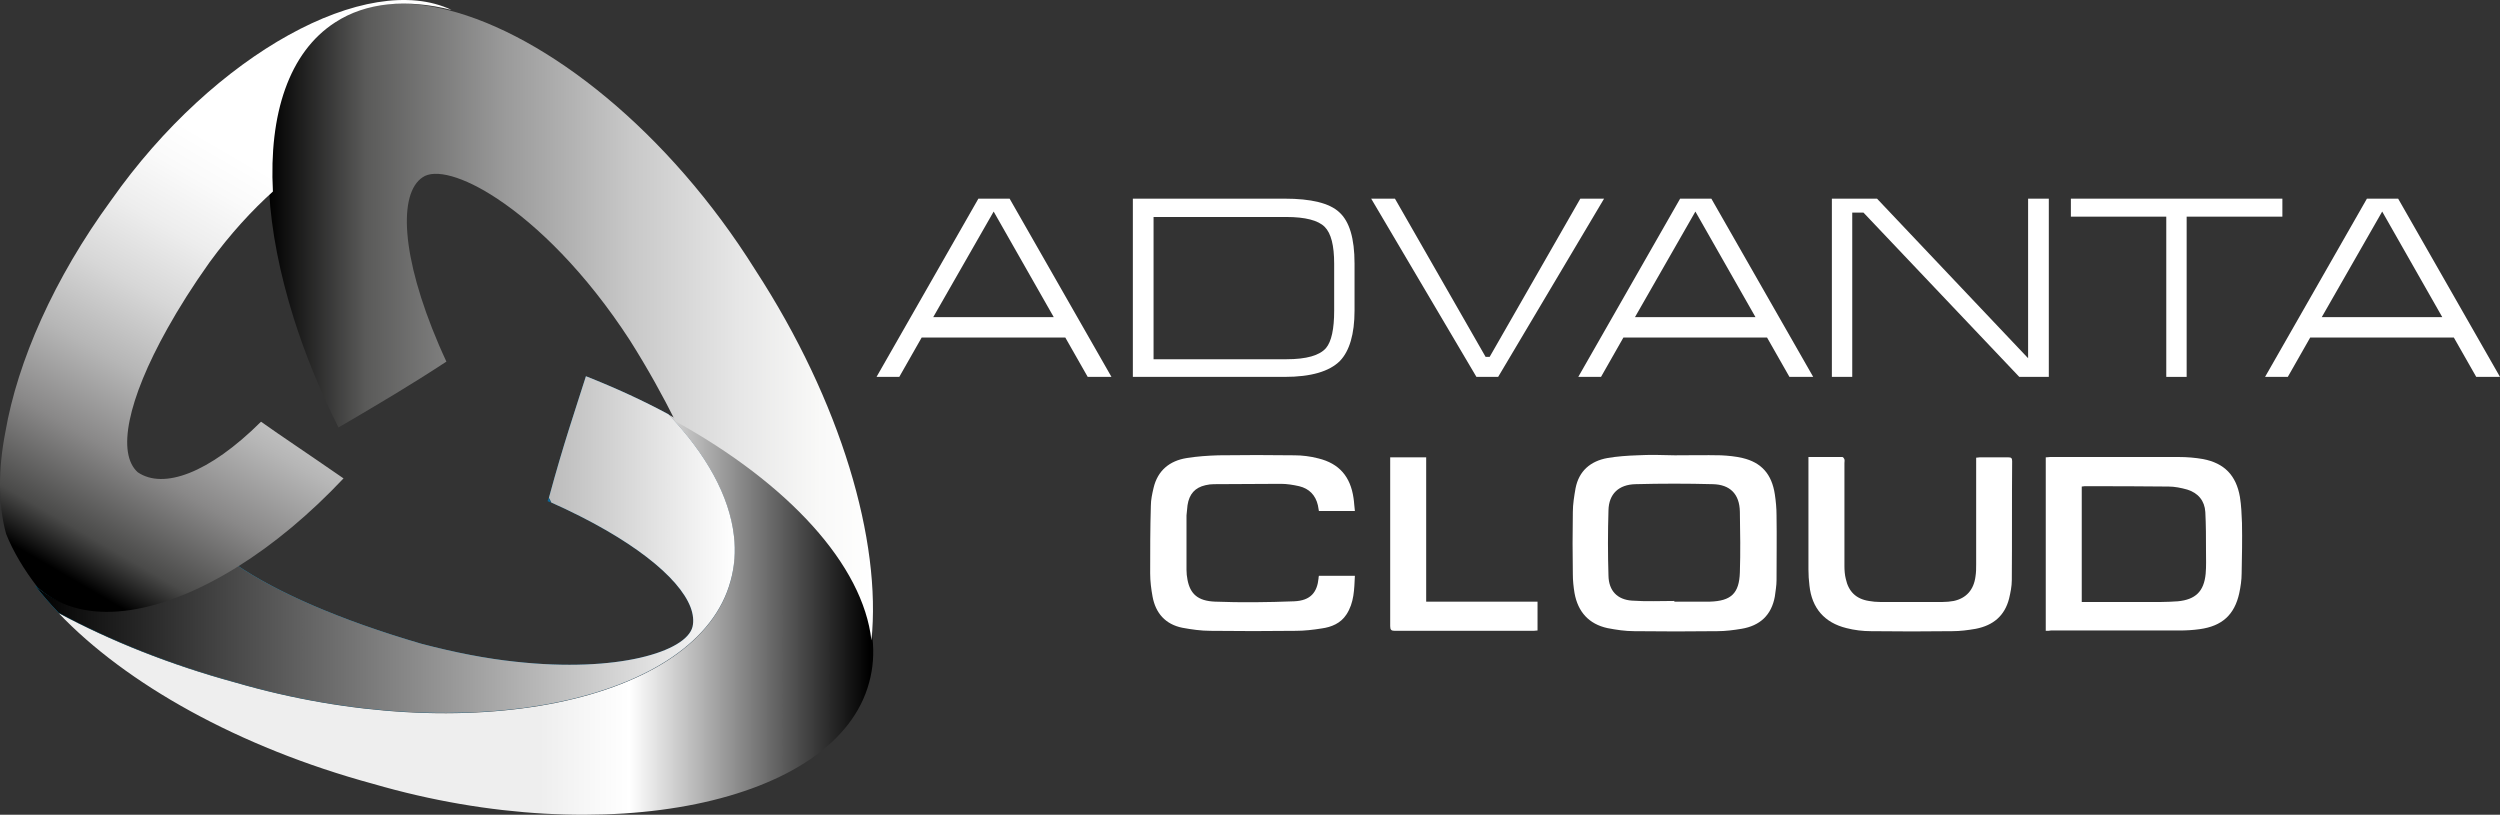
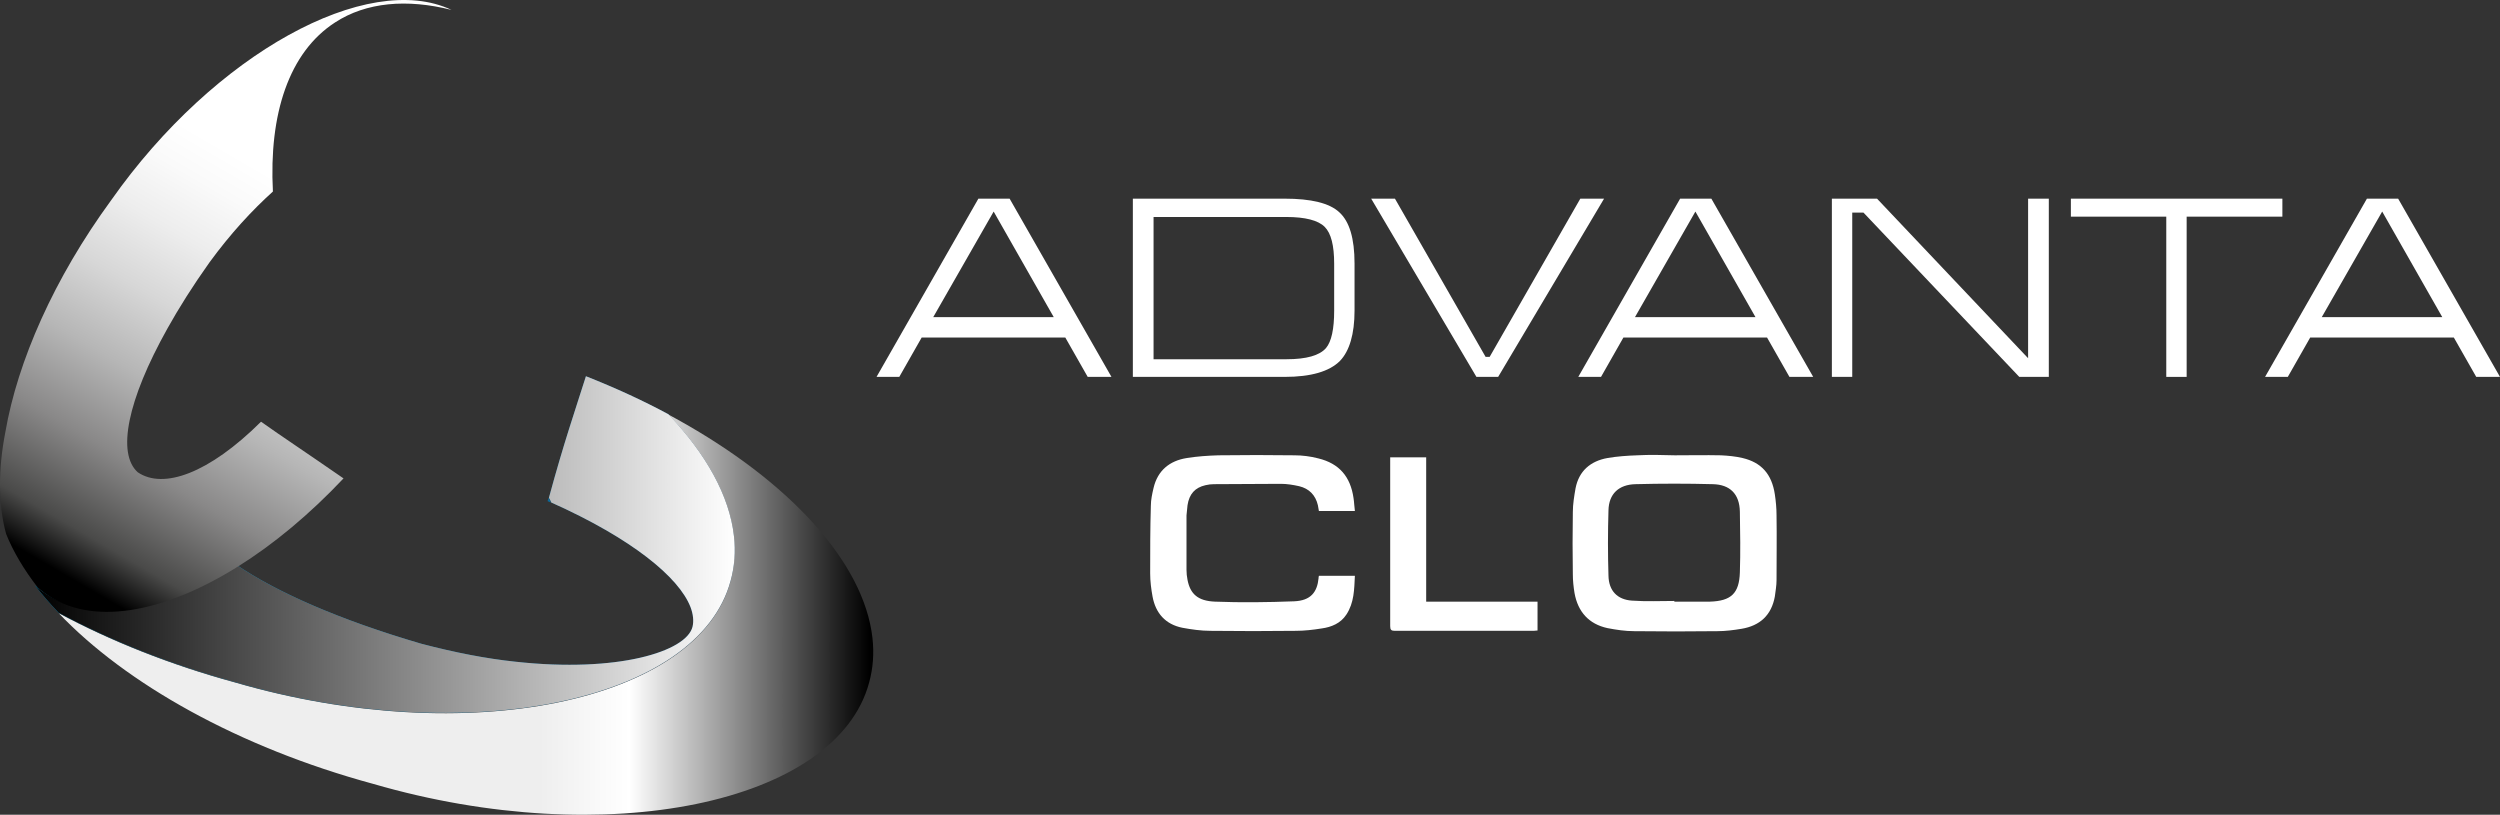
<svg xmlns="http://www.w3.org/2000/svg" xmlns:ns1="http://sodipodi.sourceforge.net/DTD/sodipodi-0.dtd" xmlns:ns2="http://www.inkscape.org/namespaces/inkscape" version="1.1" id="Capa_1" x="0px" y="0px" viewBox="0 0 736.389 239.992" xml:space="preserve" ns1:docname="brand.svg" width="736.389" height="239.992" ns2:version="1.2.2 (b0a8486541, 2022-12-01)">
  <rect x="0" y="0" width="736.389" height="239.992" fill="#333333" stroke="none" />
  <defs id="defs220" />
  <ns1:namedview id="namedview218" pagecolor="#505050" bordercolor="#eeeeee" borderopacity="1" ns2:showpageshadow="0" ns2:pageopacity="0" ns2:pagecheckerboard="0" ns2:deskcolor="#505050" showgrid="false" ns2:zoom="1.4631279" ns2:cx="364.28805" ns2:cy="120.29024" ns2:window-width="2560" ns2:window-height="1075" ns2:window-x="1920" ns2:window-y="5" ns2:window-maximized="1" ns2:current-layer="Capa_1" />
  <style type="text/css" id="style135">
  .st0{fill:url(#XMLID_15_);}
  .st1{fill:url(#XMLID_16_);}
  .st2{fill:url(#XMLID_18_);}
  .st3{fill:url(#XMLID_19_);}
  .st4{fill:url(#XMLID_21_);}
  .st5{fill:url(#XMLID_22_);}
  .st6{fill:#FFFFFF;}
</style>
  <g id="XMLID_47_" transform="translate(-57.011,-177.685)">
    <g id="XMLID_2_">
      <g id="XMLID_3_">
        <g id="XMLID_6_">
          <linearGradient id="XMLID_15_" gradientUnits="userSpaceOnUse" x1="342.707" y1="696.986" x2="589.496" y2="696.986" gradientTransform="matrix(-1,0,0,1,656.827,-372.006)">
            <stop offset="0" style="stop-color:#13416B" id="stop137" />
            <stop offset="1" style="stop-color:#00AAE8" id="stop139" />
          </linearGradient>
          <path id="XMLID_11_" class="st0" d="m 218.3,325.3 c 0.3,0.1 0.6,0.3 1,0.4 -0.2,-0.5 -0.4,-0.9 -0.7,-1.4 -0.1,0.4 -0.2,0.7 -0.3,1 z" style="fill:url(#XMLID_15_)" />
          <linearGradient id="XMLID_16_" gradientUnits="userSpaceOnUse" x1="342.676" y1="710.074" x2="589.551" y2="710.074" gradientTransform="matrix(-1,0,0,1,656.827,-372.006)">
            <stop offset="0" style="stop-color:#13416B" id="stop143" />
            <stop offset="1" style="stop-color:#00AAE8" id="stop145" />
          </linearGradient>
          <path id="XMLID_10_" class="st1" d="m 260.4,356.5 c 0.8,2.1 1,4.1 0.6,5.8 -1.8,7.3 -22,13.6 -52.1,10.3 -8.6,-0.9 -17.9,-2.7 -27.8,-5.3 -24,-7 -42.7,-15.2 -54.7,-23.4 -22.2,13.9 -43.5,17.8 -57,7.9 -0.7,-0.5 -1.4,-1.1 -2.1,-1.7 2.1,2.7 4.4,5.4 7,8.1 15.3,8.2 32.8,15.2 51.9,20.4 68.4,19.9 136.4,5.8 146,-29.8 1.2,-4.3 1.5,-8.7 1,-13.2 -1.3,-11.8 -8.2,-24.2 -19.3,-35.9 -7.6,-4.1 -15.7,-7.8 -24.3,-11.2 -3.1,9.8 -6.6,19.9 -10.9,35.8 0.3,0.5 0.5,0.9 0.7,1.4 23.7,10.6 37.6,22 41,30.8 z" style="fill:url(#XMLID_16_)" />
          <g id="XMLID_7_">
            <linearGradient id="XMLID_18_" gradientUnits="userSpaceOnUse" x1="339.435" y1="730.724" x2="441.048" y2="730.724" gradientTransform="matrix(-1,0,0,1,656.827,-372.006)">
              <stop offset="4.210526e-002" style="stop-color:#000000" id="stop149" />
              <stop offset="0.737" style="stop-color:#FFFFFF" id="stop151" />
              <stop offset="1" style="stop-color:#EEEEEE" id="stop153" />
            </linearGradient>
            <path id="XMLID_9_" class="st2" d="m 272.2,348.9 c -9.6,35.6 -77.6,49.7 -146,29.8 -19.1,-5.2 -36.6,-12.2 -51.9,-20.4 19.7,20.7 52.9,39.5 92.7,50.3 68.4,19.9 136.4,5.8 146,-29.8 1.2,-4.3 1.5,-8.7 1,-13.2 -2.5,-22.2 -24.4,-46.1 -57.7,-64.5 -0.8,-0.4 -1.6,-0.9 -2.4,-1.3 11.2,11.7 18,24.1 19.3,35.9 0.4,4.5 0.2,8.9 -1,13.2 z" style="fill:url(#XMLID_18_)" />
            <linearGradient id="XMLID_19_" gradientUnits="userSpaceOnUse" x1="383.396" y1="710.074" x2="589.527" y2="710.074" gradientTransform="matrix(-1,0,0,1,656.827,-372.006)">
              <stop offset="0" style="stop-color:#FFFFFF" id="stop157" />
              <stop offset="1" style="stop-color:#000000" id="stop159" />
            </linearGradient>
            <path id="XMLID_8_" class="st3" d="m 260.4,356.5 c 0.8,2.1 1,4.1 0.6,5.8 -1.8,7.3 -22,13.6 -52.1,10.3 -8.6,-0.9 -17.9,-2.7 -27.8,-5.3 -24,-7 -42.7,-15.2 -54.7,-23.4 -22.2,13.9 -43.5,17.8 -57,7.9 -0.7,-0.5 -1.4,-1.1 -2.1,-1.7 2.1,2.7 4.4,5.4 7,8.1 15.3,8.2 32.8,15.2 51.9,20.4 68.4,19.9 136.4,5.8 146,-29.8 1.2,-4.3 1.5,-8.7 1,-13.2 -1.3,-11.8 -8.2,-24.2 -19.3,-35.9 -7.6,-4.1 -15.7,-7.8 -24.3,-11.2 -3.1,9.8 -6.6,19.9 -10.9,35.8 0.3,0.5 0.5,0.9 0.7,1.4 23.7,10.6 37.6,22 41,30.8 z" style="fill:url(#XMLID_19_)" />
          </g>
        </g>
        <linearGradient id="XMLID_21_" gradientUnits="userSpaceOnUse" x1="342.672" y1="644.505" x2="520.703" y2="644.505" gradientTransform="matrix(-1,0,0,1,656.827,-372.006)">
          <stop offset="0" style="stop-color:#FFFFFF" id="stop165" />
          <stop offset="8.483562e-002" style="stop-color:#F9F9F8" id="stop167" />
          <stop offset="0.225" style="stop-color:#E6E6E6" id="stop169" />
          <stop offset="0.401" style="stop-color:#C8C8C8" id="stop171" />
          <stop offset="0.609" style="stop-color:#9A9A9A" id="stop173" />
          <stop offset="0.839" style="stop-color:#5A5A59" id="stop175" />
          <stop offset="1" style="stop-color:#000000" id="stop177" />
        </linearGradient>
-         <path id="XMLID_5_" class="st4" d="m 136.3,234.1 c 0.6,11.4 3.1,24.1 7.2,37.2 3.3,10.5 7.7,21.3 13.2,32.3 1.6,-0.9 3.2,-1.9 4.8,-2.8 7.4,-4.4 15.7,-9.2 27,-16.6 -0.8,-1.7 -1.5,-3.3 -2.2,-4.9 -11.3,-26.4 -11.9,-44.7 -4.8,-49.4 3.6,-2.5 11.9,-0.4 22.1,6.4 11.6,7.7 25.9,21.5 39,41.7 5.3,8.4 9.7,16.4 13.4,23.8 33.3,18.4 55.2,42.3 57.7,64.5 3,-29.2 -8.9,-70.2 -34.2,-109.1 -25.4,-40.6 -61.2,-69.2 -90.7,-76.6 -13.2,-3.3 -25.1,-2.3 -34.3,3.7 -13.6,8.8 -19.5,27 -18.2,49.8 z" style="fill:url(#XMLID_21_)" />
        <linearGradient id="XMLID_22_" gradientUnits="userSpaceOnUse" x1="509.002" y1="607.486" x2="575.628" y2="722.03" gradientTransform="matrix(-1,0,0,1,656.827,-372.006)">
          <stop offset="0" style="stop-color:#FFFFFF" id="stop181" />
          <stop offset="8.982220e-002" style="stop-color:#FAFAFA" id="stop183" />
          <stop offset="0.217" style="stop-color:#EDEDED" id="stop185" />
          <stop offset="0.365" style="stop-color:#D7D7D7" id="stop187" />
          <stop offset="0.531" style="stop-color:#B6B6B6" id="stop189" />
          <stop offset="0.71" style="stop-color:#898888" id="stop191" />
          <stop offset="0.898" style="stop-color:#4A4A49" id="stop193" />
          <stop offset="1" style="stop-color:#000000" id="stop195" />
        </linearGradient>
        <path id="XMLID_4_" class="st5" d="m 58.8,334.9 c 2.1,5.3 5.3,10.6 9.3,15.8 0.7,0.6 1.3,1.1 2.1,1.7 13.5,9.9 34.8,6 57,-7.9 10.4,-6.5 21,-15.3 31,-25.9 -5.4,-3.7 -10,-6.9 -14.6,-10 -3.3,-2.2 -6.4,-4.4 -9.7,-6.7 -15.4,15.3 -28.8,20 -36.3,14.9 -6.2,-5.5 -3.1,-21.2 8.7,-42.3 3.4,-6.1 7.5,-12.6 12.4,-19.5 6.2,-8.5 12.6,-15.4 18.7,-20.9 -1.2,-22.8 4.7,-41 18.3,-49.8 9.2,-6 21.2,-7 34.3,-3.7 -24.7,-11.7 -69.8,12.8 -100.2,56 -16.9,23.1 -27.6,47.5 -31.2,68.3 -2.2,11.3 -2.1,21.5 0.2,30 z" style="fill:url(#XMLID_22_)" />
      </g>
    </g>
    <g id="XMLID_12_">
      <g id="XMLID_13_">
        <path id="XMLID_26_" class="st6" d="m 451.5,240.2 c -2.9,-2.7 -8.3,-4 -16.1,-4 h -44.7 v 52.5 h 44.7 c 7.8,0 13.2,-1.6 16.3,-4.7 2.8,-2.9 4.3,-7.9 4.3,-14.8 v -13.9 c 0,-7.4 -1.5,-12.4 -4.5,-15.1 z m -1.5,29 c 0,5.4 -0.8,9.1 -2.4,11 -1.9,2.2 -5.8,3.3 -11.6,3.3 h -39.2 v -41.9 h 39.1 c 5.6,0 9.4,1 11.3,2.9 1.9,1.9 2.8,5.5 2.8,10.9 z" />
        <polygon id="XMLID_25_" class="st6" points="494.6,282.8 467.9,236.2 460.9,236.2 491.9,288.7 498.3,288.7 529.5,236.2 522.5,236.2 495.8,282.8 " />
        <polygon id="XMLID_24_" class="st6" points="596.6,236.2 596.6,288.7 602.6,288.7 602.6,240.3 605.9,240.3 651.8,288.7 660.5,288.7 660.5,236.2 654.4,236.2 654.4,283.2 609.9,236.2 " />
        <polygon id="XMLID_23_" class="st6" points="667,241.5 695.1,241.5 695.1,288.7 701.1,288.7 701.1,241.5 729.3,241.5 729.3,236.2 667,236.2 " />
        <path id="XMLID_20_" class="st6" d="m 763.4,236.2 h -9.2 l -30,52.5 h 6.7 l 6.6,-11.6 h 42.3 l 6.6,11.6 h 7 z m -22.5,34.9 17.8,-31.1 17.7,31.1 z" />
        <path id="XMLID_17_" class="st6" d="m 551.9,236.2 -30,52.5 h 6.7 l 6.6,-11.6 h 42.3 l 6.6,11.6 h 7 l -30,-52.5 z m -13.3,34.9 17.8,-31.1 17.7,31.1 z" />
        <path id="XMLID_14_" class="st6" d="m 345.2,236.2 -30,52.5 h 6.7 l 6.6,-11.6 h 42.3 l 6.6,11.6 h 7 l -30,-52.5 z m -13.3,34.9 17.8,-31.1 17.7,31.1 z" />
      </g>
    </g>
    <g id="XMLID_29_">
-       <path id="XMLID_596_" class="st6" d="m 659.6,363.5 c 0,-17.1 0,-34.1 0,-51.1 0.4,0 0.9,-0.1 1.3,-0.1 12.6,0 25.3,0 37.9,0 2.4,0 4.8,0.2 7.1,0.6 6.3,1.2 9.8,4.8 10.9,11.2 0.4,2.5 0.5,5.1 0.6,7.6 0.1,5 0,9.9 -0.1,14.9 0,1.9 -0.3,3.9 -0.7,5.8 -1.4,6.4 -5.1,9.7 -11.6,10.6 -2.1,0.3 -4.1,0.4 -6.2,0.4 -12.6,0 -25.1,0 -37.7,0 -0.4,0.1 -0.9,0.1 -1.5,0.1 z m 10.6,-8.5 c 0.6,0 1,0 1.5,0 7.3,0 14.6,0 21.9,0 1.6,0 3.3,-0.1 4.9,-0.2 5.2,-0.5 7.7,-2.9 8.2,-8.1 0.2,-2.2 0.1,-4.5 0.1,-6.7 0,-3.8 0,-7.7 -0.2,-11.5 -0.2,-3.3 -2.1,-5.6 -5.3,-6.6 -1.8,-0.5 -3.7,-0.9 -5.5,-0.9 -8.3,-0.1 -16.5,-0.1 -24.8,-0.1 -0.2,0 -0.5,0.1 -0.8,0.1 0,11.2 0,22.5 0,34 z" />
      <path id="XMLID_593_" class="st6" d="m 550.3,311.8 c 4.5,0 9,-0.1 13.6,0 2.1,0.1 4.3,0.3 6.4,0.8 5.5,1.3 8.6,4.7 9.5,10.7 0.3,2 0.5,4.1 0.5,6.2 0.1,6.4 0,12.7 0,19.1 0,1.6 -0.3,3.2 -0.5,4.8 -1,5.5 -4.4,8.6 -9.8,9.5 -2.4,0.4 -4.8,0.7 -7.1,0.7 -8.2,0.1 -16.3,0.1 -24.5,0 -2.7,0 -5.3,-0.4 -7.9,-0.9 -5.5,-1.2 -8.7,-4.8 -9.7,-10.3 -0.3,-1.8 -0.5,-3.7 -0.5,-5.5 -0.1,-6.1 -0.1,-12.2 0,-18.4 0,-2.3 0.4,-4.7 0.8,-7 1,-5.1 4.4,-8 9.4,-8.9 2.9,-0.5 5.9,-0.7 8.8,-0.8 3.6,-0.2 7.3,-0.1 11,0 z m -0.1,42.9 c 0,0.1 0,0.2 0,0.2 3.2,0 6.5,0 9.7,0 0.3,0 0.6,0 0.8,0 6.2,-0.2 8.6,-2.4 8.8,-8.6 0.2,-5.9 0.1,-11.9 0,-17.9 -0.1,-5.2 -2.9,-8 -8,-8.1 -7.5,-0.2 -15.1,-0.2 -22.7,0 -5,0.1 -7.9,2.9 -8,7.7 -0.2,6.4 -0.2,12.9 0,19.3 0.1,4.4 2.6,7 6.9,7.3 4.2,0.3 8.4,0.1 12.5,0.1 z" />
      <path id="XMLID_592_" class="st6" d="m 445.5,347.3 c 3.6,0 7,0 10.6,0 -0.2,4 -0.2,7.9 -2.5,11.4 -1.7,2.6 -4.4,3.7 -7.3,4.1 -2.5,0.4 -5.1,0.7 -7.6,0.7 -8.4,0.1 -16.7,0.1 -25.1,0 -2.8,0 -5.6,-0.4 -8.3,-0.9 -5,-1 -7.9,-4.3 -8.8,-9.2 -0.4,-2.2 -0.7,-4.5 -0.7,-6.8 0,-6.6 0,-13.3 0.2,-19.9 0,-1.8 0.4,-3.6 0.8,-5.3 1.2,-5.1 4.7,-8 9.8,-8.8 3.1,-0.5 6.2,-0.7 9.3,-0.8 7.5,-0.1 15,-0.1 22.4,0 2.3,0 4.7,0.3 7,0.9 6.2,1.5 9.5,5.4 10.4,11.7 0.2,1.2 0.2,2.4 0.4,3.8 -3.6,0 -7,0 -10.6,0 -0.1,-0.5 -0.2,-1.1 -0.3,-1.7 -0.7,-3 -2.6,-4.9 -5.5,-5.6 -1.8,-0.4 -3.6,-0.7 -5.4,-0.7 -6.6,0 -13.1,0.1 -19.7,0.1 -0.8,0 -1.7,0.1 -2.5,0.3 -3.1,0.7 -4.8,2.6 -5.3,5.9 -0.1,1 -0.2,2 -0.3,3 0,5.3 0,10.6 0,16 0,1 0.1,2 0.3,3 0.8,4.1 3,6.2 8.1,6.4 7.7,0.3 15.5,0.2 23.3,-0.1 4.9,-0.2 6.8,-2.7 7.2,-6.8 0,-0.2 0,-0.4 0.1,-0.7 z" />
-       <path id="XMLID_591_" class="st6" d="m 589.7,312.3 c 3.4,0 6.7,0 10,0 0.2,0 0.5,0.4 0.6,0.7 0.1,0.3 0,0.7 0,1.1 0,10.1 0,20.2 0,30.3 0,1.3 0.1,2.6 0.4,3.8 0.8,3.7 3,5.9 6.8,6.5 1.1,0.2 2.2,0.3 3.3,0.3 6.1,0 12.2,0 18.4,0 1.1,0 2.2,-0.1 3.3,-0.3 3.7,-0.8 5.9,-3.3 6.4,-7.2 0.2,-1.2 0.2,-2.4 0.2,-3.6 0,-10 0,-19.9 0,-29.9 0,-0.5 0,-1 0,-1.5 0.4,0 0.7,-0.1 1,-0.1 2.8,0 5.7,0 8.5,0 0.8,0 1.1,0.2 1.1,1.1 -0.1,11.7 0,23.4 -0.1,35.1 0,1.8 -0.4,3.7 -0.8,5.4 -1.3,5.1 -4.7,7.9 -9.8,8.9 -2.3,0.4 -4.6,0.7 -6.9,0.7 -8,0.1 -16,0.1 -24,0 -2.4,0 -4.9,-0.3 -7.2,-0.9 -6.5,-1.6 -10.2,-5.9 -10.9,-12.5 -0.2,-1.6 -0.3,-3.2 -0.3,-4.8 0,-10.4 0,-20.9 0,-31.3 0,-0.6 0,-1.1 0,-1.8 z" />
      <path id="XMLID_590_" class="st6" d="m 466.5,312.4 c 3.6,0 7,0 10.6,0 0,14.2 0,28.3 0,42.5 11,0 21.9,0 32.8,0 0,2.9 0,5.7 0,8.5 -0.4,0 -0.8,0.1 -1.2,0.1 -13.6,0 -27.2,0 -40.8,0 -1.1,0 -1.4,-0.3 -1.4,-1.4 0,-16.1 0,-32.2 0,-48.4 0,-0.4 0,-0.8 0,-1.3 z" />
    </g>
  </g>
</svg>